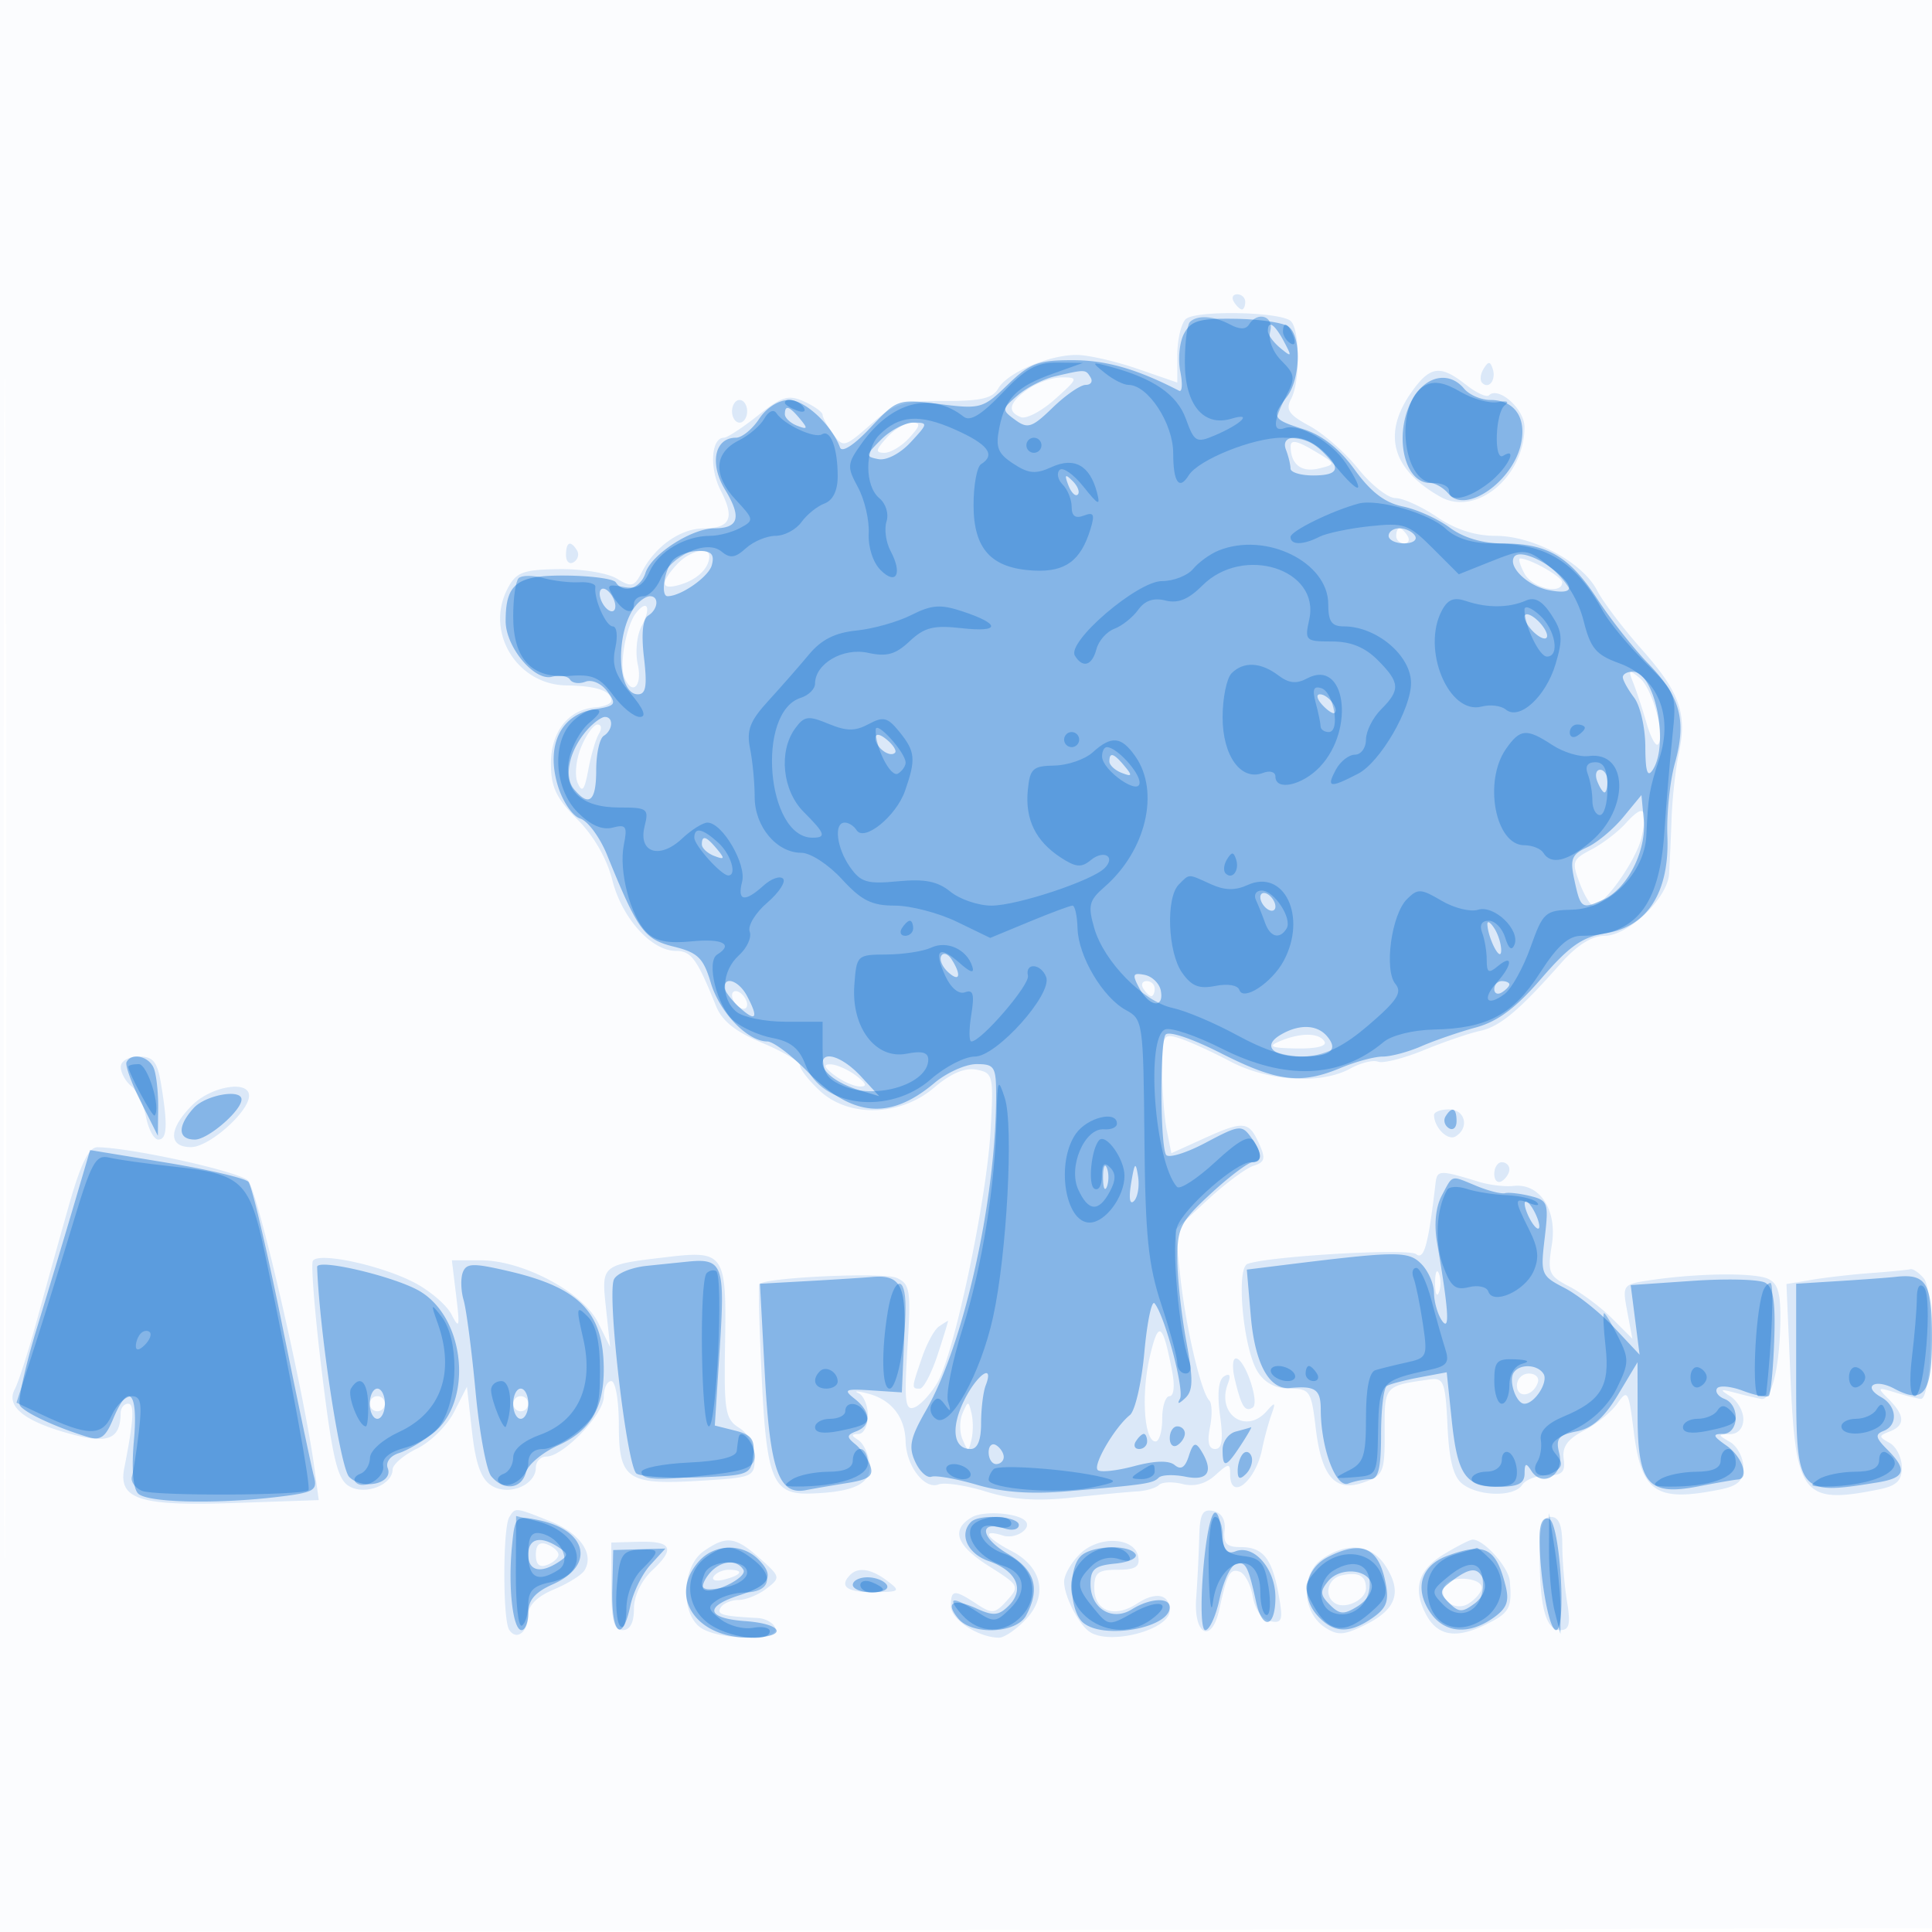
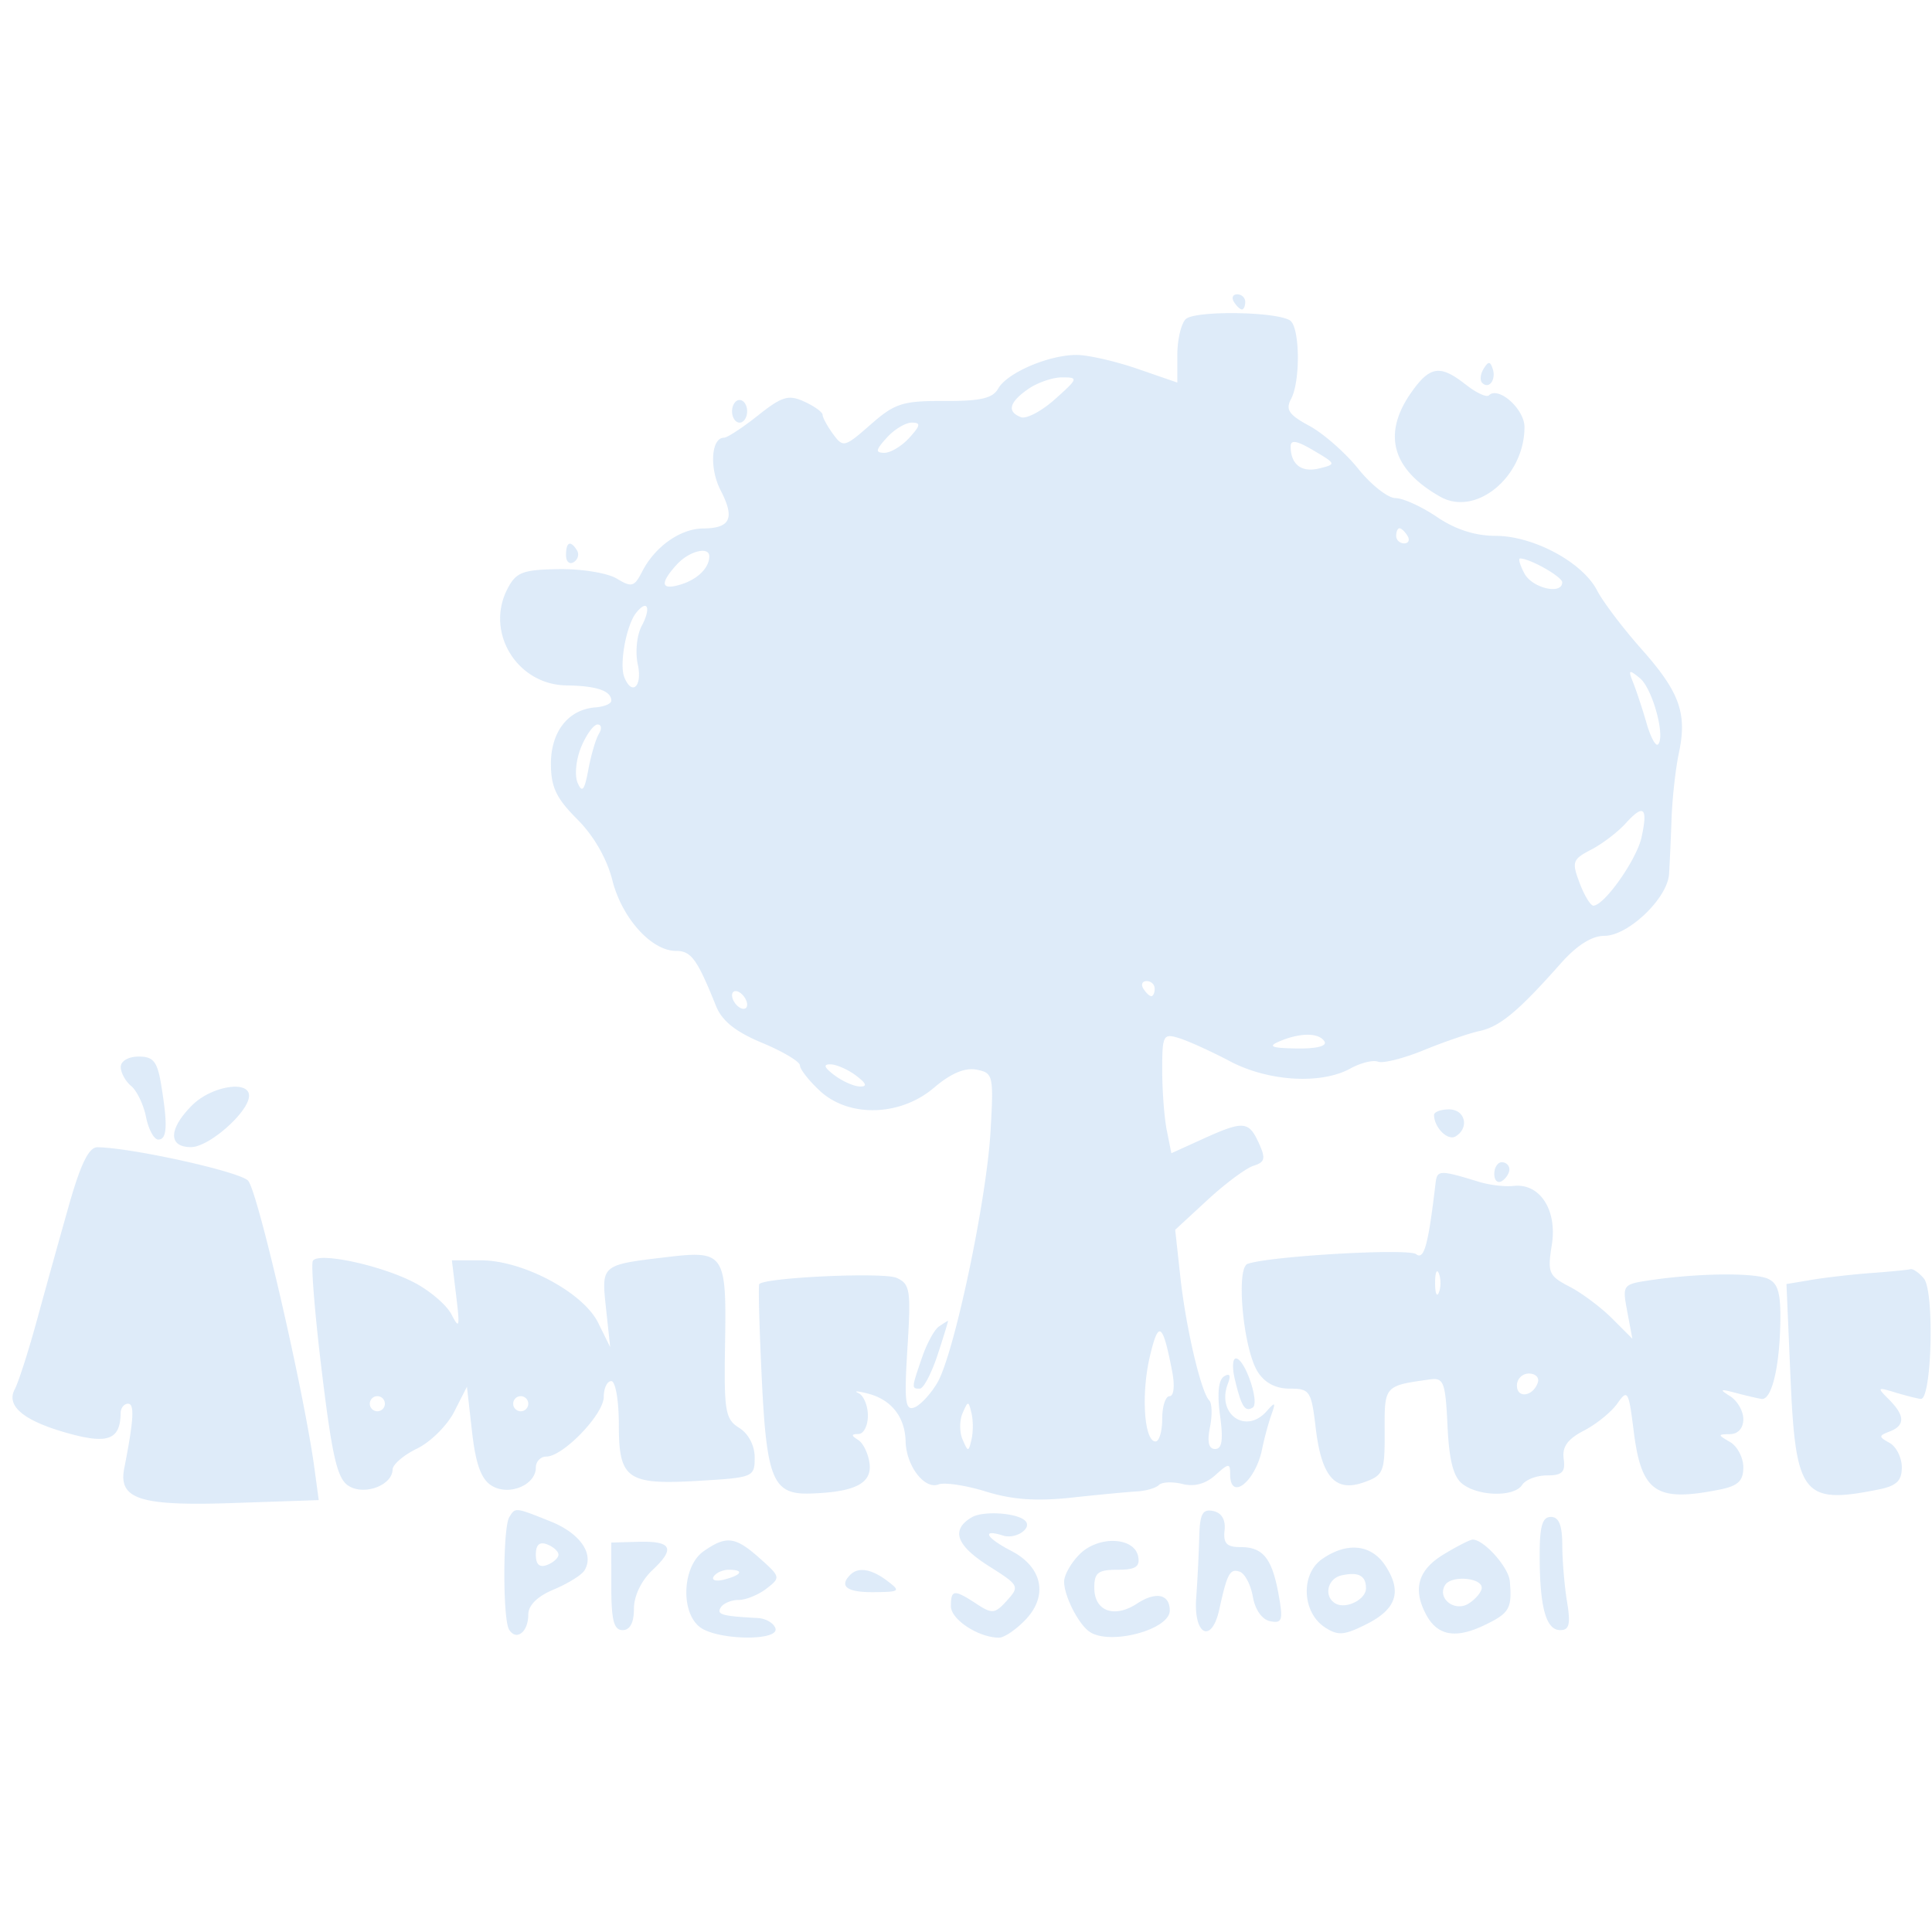
<svg xmlns="http://www.w3.org/2000/svg" width="256" height="256">
-   <path fill="#1976D2" fill-opacity=".016" fill-rule="evenodd" d="M0 128.004v128.004l128.25-.254 128.25-.254.254-127.75L257.008 0H0zm.485.496c0 70.4.119 99.053.265 63.672s.146-92.98 0-128S.485 58.1.485 128.5" />
  <path fill="#1976D2" fill-opacity=".143" fill-rule="evenodd" d="M163.5 40c.34.55.816 1 1.059 1s.441-.45.441-1-.477-1-1.059-1-.781.45-.441 1m-6.392 2.292c-.609.609-1.108 2.749-1.108 4.754v3.647l-5.25-1.814c-2.887-.998-6.502-1.828-8.032-1.846-3.661-.043-9.273 2.349-10.451 4.455-.723 1.291-2.356 1.669-7.127 1.646-5.538-.027-6.567.302-9.779 3.122-3.451 3.03-3.643 3.079-4.975 1.257-.762-1.042-1.386-2.187-1.386-2.544 0-.356-1.093-1.146-2.43-1.755-2.092-.953-2.944-.698-6.137 1.839C98.393 56.674 96.367 58 95.93 58c-1.7 0-1.956 4.049-.441 6.979 1.909 3.692 1.307 5.013-2.298 5.043-3.046.025-6.403 2.397-8.109 5.728-1.033 2.017-1.382 2.111-3.367.911-1.218-.736-4.676-1.298-7.685-1.25-4.774.078-5.636.407-6.776 2.589-3.007 5.757 1.237 12.73 7.804 12.82 4 .055 5.942.718 5.942 2.026 0 .401-.95.8-2.112.887-3.574.27-5.888 3.2-5.888 7.455 0 3.098.703 4.582 3.492 7.371 2.178 2.177 3.925 5.21 4.642 8.057 1.265 5.025 5.184 9.384 8.437 9.384 2.022 0 2.801 1.072 5.309 7.307.796 1.98 2.603 3.42 6.125 4.884 2.747 1.141 4.995 2.487 4.995 2.99s1.191 2.018 2.646 3.367c3.859 3.576 10.678 3.377 15.142-.443 2.184-1.869 4.061-2.665 5.594-2.372 2.217.423 2.29.739 1.874 8.104-.521 9.214-4.826 29.592-7.053 33.382-.878 1.495-2.248 2.968-3.042 3.273-1.215.466-1.362-.791-.92-7.868.48-7.694.355-8.499-1.446-9.302-1.739-.776-17.549-.05-18.192.835-.136.189.013 5.791.333 12.449.646 13.479 1.477 15.452 6.436 15.294 5.876-.187 8.153-1.326 7.853-3.928-.151-1.312-.826-2.735-1.5-3.163-.959-.61-.954-.782.025-.794.688-.008 1.25-1.103 1.25-2.432s-.562-2.675-1.25-2.99-.127-.288 1.246.062c3.109.792 4.921 3.09 5.004 6.345.082 3.242 2.502 6.405 4.355 5.694.798-.306 3.632.12 6.298.946 3.483 1.08 6.677 1.305 11.347.801 3.575-.386 7.475-.756 8.667-.822s2.496-.448 2.898-.851 1.808-.461 3.124-.131c1.563.392 3.07-.014 4.351-1.173 1.776-1.608 1.96-1.619 1.96-.119 0 3.645 3.36.993 4.237-3.345.278-1.375.825-3.4 1.216-4.5.615-1.731.531-1.798-.621-.5-2.78 3.131-6.671.351-5.13-3.665.422-1.101.251-1.424-.507-.956-.741.458-.929 2.281-.534 5.165.444 3.242.267 4.456-.65 4.456-.856 0-1.076-.925-.685-2.882.317-1.585.277-3.182-.09-3.548-1.095-1.096-3.098-9.638-3.831-16.344l-.686-6.274 4.283-3.954c2.355-2.174 5.098-4.212 6.095-4.529 1.531-.486 1.639-.955.697-3.022-1.331-2.921-2.043-2.971-7.438-.521l-4.144 1.882-.606-3.029c-.333-1.666-.606-5.253-.606-7.971 0-4.666.126-4.904 2.25-4.246 1.238.383 4.271 1.763 6.742 3.067 5.078 2.68 12.075 3.094 15.958.944 1.347-.747 2.991-1.149 3.652-.895.662.254 3.385-.433 6.051-1.525 2.666-1.093 6.007-2.239 7.425-2.546 2.675-.58 5.125-2.621 10.696-8.91 2.163-2.442 4.141-3.697 5.827-3.697 3.145 0 8.34-4.962 8.555-8.173.087-1.28.236-4.577.333-7.327s.532-6.663.966-8.696c1.127-5.278.117-8.093-4.95-13.798-2.455-2.765-5.105-6.265-5.887-7.777-1.93-3.733-8.439-7.229-13.46-7.229-2.691 0-5.316-.846-7.753-2.5-2.026-1.375-4.5-2.5-5.497-2.5-.998 0-3.217-1.747-4.933-3.881-1.715-2.135-4.631-4.696-6.48-5.692-2.705-1.456-3.179-2.149-2.428-3.552 1.281-2.393 1.177-9.606-.149-10.426-1.926-1.19-12.655-1.312-13.81-.157m39.475 6.574c-.431.697-.513 1.537-.183 1.867.895.895 1.871-.421 1.387-1.871-.338-1.016-.574-1.016-1.204.004m-9.515 3.038c-3.956 5.556-2.667 10.291 3.791 13.922 4.73 2.66 11.141-2.658 11.141-9.241 0-2.388-3.456-5.462-4.72-4.199-.301.302-1.673-.337-3.049-1.419-3.38-2.659-4.728-2.483-7.163.937m-50.845-.347q-3.768 2.637-.938 3.722c.707.272 2.74-.805 4.516-2.393 3.063-2.737 3.112-2.886.937-2.886-1.261 0-3.293.701-4.515 1.557M97 54.5c0 .825.45 1.5 1 1.5s1-.675 1-1.5-.45-1.5-1-1.5-1 .675-1 1.5m20.5 3.5c-1.484 1.64-1.54 2-.31 2 .825 0 2.315-.9 3.31-2 1.484-1.64 1.54-2 .31-2-.825 0-2.315.9-3.31 2m53.515 1.193c.028 2.374 1.453 3.455 3.793 2.877 2.264-.559 2.25-.605-.75-2.377-2.257-1.333-3.054-1.464-3.043-.5M185 71c0 .55.477 1 1.059 1s.781-.45.441-1-.816-1-1.059-1-.441.45-.441 1M75 73.559c0 .857.457 1.276 1.016.931.559-.346.758-1.047.441-1.559C75.6 71.544 75 71.802 75 73.559m14.655 1.27c-2.281 2.52-2.071 3.436.595 2.604 2.195-.685 3.704-2.173 3.735-3.683.029-1.421-2.678-.746-4.33 1.079M202 76c1.037 1.938 5 2.857 5 1.161 0-.738-4.279-3.161-5.582-3.161-.269 0-.007.9.582 2M84.277 81.226c-1.28 1.617-2.228 6.738-1.567 8.461.995 2.592 2.443 1.285 1.803-1.628-.356-1.621-.131-3.905.501-5.086 1.306-2.439.786-3.672-.737-1.747M216.421 90.5c.438 1.1 1.23 3.505 1.76 5.344.531 1.839 1.211 3.097 1.512 2.796 1.02-1.019-.736-7.431-2.407-8.79-1.468-1.193-1.568-1.118-.865.65M77.007 98.982c-.686 1.657-.894 3.768-.467 4.75.601 1.386.908 1.005 1.421-1.766.36-1.944.992-4.081 1.405-4.75S79.696 96 79.18 96c-.515 0-1.493 1.342-2.173 2.982m138.406 10.114c-1.05 1.16-3.11 2.73-4.58 3.49-2.465 1.275-2.584 1.615-1.533 4.398.626 1.659 1.45 3.016 1.83 3.016 1.441 0 5.729-6.08 6.38-9.048.873-3.97.286-4.489-2.097-1.856M151.5 131c.34.55.816 1 1.059 1s.441-.45.441-1-.477-1-1.059-1-.781.45-.441 1m-54.5.882c0 .55.45 1.278 1 1.618s1 .168 1-.382-.45-1.278-1-1.618-1-.168-1 .382M169.5 138c-1.543.663-1.016.875 2.309.93 2.634.043 4.069-.319 3.691-.93-.735-1.189-3.233-1.189-6 0M16 141.378c0 .757.621 1.892 1.379 2.522.759.63 1.648 2.485 1.975 4.122S20.411 151 20.975 151c1.17 0 1.27-1.887.383-7.25-.513-3.104-1.028-3.75-2.989-3.75-1.346 0-2.369.595-2.369 1.378m94.559 1.09c1.067.808 2.59 1.483 3.382 1.5 1.016.023.868-.401-.5-1.436-1.067-.808-2.59-1.483-3.382-1.5-1.016-.023-.868.401.5 1.436m-85.104 3.987c-3.131 3.13-3.192 5.545-.142 5.545 2.388 0 7.687-4.691 7.687-6.805 0-2.111-5.011-1.275-7.545 1.26m164.56 1.295c.035 1.692 1.836 3.46 2.873 2.819 1.85-1.143 1.247-3.569-.888-3.569-1.1 0-1.993.338-1.985.75m-180.894 12a2019 2019 0 0 0-4.236 15.21c-1.122 4.103-2.44 8.209-2.93 9.124-1.213 2.266 1.294 4.274 7.389 5.92 5.014 1.354 6.598.697 6.641-2.754.008-.687.454-1.25.99-1.25.877 0 .748 2.154-.511 8.554-.806 4.101 2.093 5.028 14.403 4.606l11.367-.389-.558-4.136c-1.369-10.149-7.55-36.938-8.814-38.202-1.213-1.213-15.447-4.362-19.953-4.415-1.134-.013-2.223 2.21-3.788 7.732M198 155.559c0 .857.45 1.281 1 .941s1-1.041 1-1.559-.45-.941-1-.941-1 .702-1 1.559m-7.778 1.192c-.972 8.253-1.519 10.252-2.58 9.433-1.04-.803-19.409.254-22.326 1.284-1.573.556-.583 11.229 1.324 14.282.922 1.474 2.384 2.25 4.244 2.25 2.673 0 2.873.3 3.452 5.19.774 6.532 2.587 8.58 6.398 7.222 2.591-.923 2.764-1.349 2.739-6.736-.028-6.09-.063-6.051 6.027-6.898 1.796-.25 2.031.378 2.302 6.15.217 4.613.782 6.792 2 7.718 2.182 1.659 6.864 1.72 7.898.104.44-.687 1.925-1.25 3.3-1.25 2 0 2.439-.439 2.196-2.197-.22-1.591.521-2.622 2.69-3.744 1.646-.851 3.64-2.472 4.432-3.603 1.344-1.918 1.487-1.675 2.153 3.659 1.018 8.15 2.935 9.454 11.404 7.76 2.425-.485 3.125-1.146 3.125-2.95 0-1.279-.787-2.784-1.75-3.345-1.667-.971-1.667-1.021 0-1.05 1.058-.018 1.75-.801 1.75-1.98 0-1.073-.787-2.444-1.75-3.048-1.461-.916-1.337-.988.75-.435 1.375.365 2.91.724 3.411.798 1.314.194 2.374-4.07 2.489-10.008.078-3.999-.289-5.315-1.65-5.918-1.863-.825-9.296-.736-15.528.187-3.729.552-3.769.606-3.102 4.16l.675 3.6-2.688-2.689c-1.479-1.478-4.024-3.378-5.655-4.222-2.744-1.419-2.918-1.833-2.327-5.53.738-4.617-1.589-8.198-5.071-7.804-1.13.127-3.179-.113-4.554-.534-5.233-1.603-5.573-1.594-5.778.144M41.46 167.065c-.277.448.259 7.082 1.192 14.743 1.376 11.303 2.044 14.145 3.545 15.083 2.087 1.303 5.786-.078 5.826-2.176.012-.668 1.475-1.918 3.25-2.778s3.986-3.055 4.913-4.877l1.686-3.314.674 5.955c.485 4.289 1.209 6.289 2.587 7.15 2.263 1.413 5.867-.053 5.867-2.386 0-.806.627-1.465 1.394-1.465 2.219 0 7.606-5.596 7.606-7.901 0-1.155.45-2.099 1-2.099.551 0 1 2.586 1 5.759 0 7.277 1.081 8.026 10.75 7.448 7.065-.422 7.25-.5 7.25-3.079 0-1.585-.822-3.16-2.048-3.926-1.865-1.165-2.033-2.181-1.875-11.354.201-11.693-.122-12.176-7.577-11.294-8.881 1.05-8.824 1.002-8.201 6.804l.553 5.142-1.608-3.251C77.267 171.252 69.277 167 63.742 167h-3.865l.575 4.75c.498 4.118.415 4.441-.625 2.425-.66-1.278-2.929-3.207-5.044-4.286-4.478-2.284-12.594-4.005-13.323-2.824M190.158 170c0 1.375.227 1.938.504 1.25.278-.687.278-1.812 0-2.5-.277-.687-.504-.125-.504 1.25M248 168.678c-2.475.181-6.027.585-7.892.898l-3.393.568.535 12.392c.674 15.603 1.64 16.836 11.625 14.839 2.425-.485 3.125-1.146 3.125-2.95 0-1.279-.724-2.731-1.609-3.226-1.48-.828-1.48-.951 0-1.519 2.068-.793 2.039-2.107-.094-4.241-1.605-1.604-1.561-1.659.75-.956 1.349.411 2.903.808 3.453.882 1.47.198 1.853-14.235.423-15.957-.642-.775-1.45-1.329-1.795-1.233-.346.096-2.653.322-5.128.503m-123.586 7.087c-.598.404-1.61 2.265-2.25 4.134-1.395 4.075-1.397 4.101-.283 4.101.485 0 1.549-2.025 2.363-4.5s1.431-4.493 1.369-4.485-.602.346-1.199.75m27.942 3.999c-1.168 4.982-.747 11.236.757 11.236.488 0 .887-1.35.887-3s.439-3 .975-3c.562 0 .71-1.378.349-3.25-1.257-6.529-1.815-6.902-2.968-1.986m11.263 2.986c.866 3.624 1.347 4.389 2.362 3.762.98-.606-1.032-6.512-2.219-6.512-.44 0-.504 1.238-.143 2.75m37.381.833c0 1.766 2.153 1.459 2.771-.395.218-.654-.317-1.188-1.188-1.188-.87 0-1.583.713-1.583 1.583M49 186c0 .55.45 1 1 1s1-.45 1-1-.45-1-1-1-1 .45-1 1m19 0c0 .55.45 1 1 1s1-.45 1-1-.45-1-1-1-1 .45-1 1m59.548 1.25c-.419.963-.419 2.537 0 3.5.725 1.667.781 1.667 1.18 0 .23-.963.23-2.537 0-3.5-.399-1.667-.455-1.667-1.18 0m-60.064 13.776c-.858 1.387-.879 13.525-.027 14.905.96 1.553 2.543.322 2.543-1.977 0-1.244 1.197-2.427 3.378-3.339 1.858-.776 3.687-1.911 4.064-2.522 1.34-2.167-.571-4.928-4.5-6.5-4.71-1.884-4.648-1.878-5.458-.567m61.266.03c-2.795 1.667-2.053 3.728 2.341 6.502 3.954 2.496 4.033 2.648 2.338 4.521-1.601 1.768-1.956 1.806-4.056.429-2.962-1.94-3.373-1.899-3.373.331 0 1.76 3.678 4.161 6.373 4.161.703 0 2.312-1.1 3.575-2.445 2.966-3.156 2.147-6.937-1.962-9.062-3.352-1.734-3.995-2.948-1.07-2.02 1.663.528 3.915-.976 2.932-1.958-1.065-1.065-5.591-1.358-7.098-.459m30.157 2.621a203 203 0 0 1-.405 8.073c-.363 4.936 2.051 6.118 3.062 1.5 1.042-4.756 1.403-5.427 2.687-5.001.687.229 1.477 1.723 1.757 3.321.305 1.746 1.227 3.044 2.311 3.253 1.576.304 1.716-.136 1.112-3.488-.873-4.842-2.061-6.335-5.042-6.335-1.845 0-2.313-.486-2.127-2.209.153-1.423-.384-2.339-1.512-2.573-1.413-.295-1.768.371-1.843 3.459m45.107 2.573c.017 6.785.849 9.75 2.733 9.75 1.194 0 1.383-.795.895-3.75-.341-2.062-.625-5.437-.631-7.5-.008-2.662-.446-3.75-1.511-3.75-1.145 0-1.497 1.244-1.486 5.25M71 206c0 1.311.485 1.751 1.5 1.362.825-.317 1.5-.93 1.5-1.362s-.675-1.045-1.5-1.362c-1.015-.389-1.5.051-1.5 1.362m10 4.198c0 4.491.339 5.802 1.5 5.802.979 0 1.5-.981 1.5-2.826 0-1.711.973-3.74 2.469-5.145 3.064-2.878 2.546-3.86-1.967-3.732l-3.502.099zm12.223-4.641c-2.806 1.964-3.092 8.063-.473 10.051 2.307 1.751 10.578 1.869 9.995.142-.232-.687-1.282-1.296-2.333-1.352-4.765-.254-5.491-.461-4.912-1.398.34-.55 1.405-1 2.368-1s2.623-.674 3.691-1.498c1.893-1.461 1.872-1.559-.865-4-3.27-2.916-4.445-3.065-7.471-.945m49.838.382c-1.134 1.134-2.061 2.766-2.061 3.627 0 1.925 1.912 5.675 3.4 6.669 2.716 1.813 10.6-.296 10.6-2.836 0-2.17-1.829-2.557-4.331-.918-3.026 1.983-5.669 1.01-5.669-2.088 0-2.005.498-2.393 3.073-2.393 2.387 0 3-.391 2.742-1.75-.495-2.608-5.266-2.799-7.754-.311m48.189.05c-3.359 2.048-4.085 4.583-2.278 7.959 1.484 2.772 3.865 3.223 7.619 1.442 3.432-1.629 3.785-2.229 3.464-5.89-.162-1.846-3.434-5.505-4.916-5.496-.351.002-2.102.895-3.889 1.985m-16.084.607c-2.845 1.993-2.639 7.035.369 9.02 1.736 1.145 2.544 1.089 5.497-.387 4.023-2.009 4.781-4.34 2.528-7.778-1.859-2.837-5.094-3.166-8.394-.855m-80.608 2.311c-.309.498.34.671 1.441.383 2.335-.611 2.63-1.29.56-1.29-.793 0-1.693.408-2.001.907m18.109-.24c-1.525 1.525-.445 2.331 3.083 2.301 3.514-.03 3.628-.124 1.809-1.5-2.091-1.581-3.828-1.866-4.892-.801m65.083.082c-1.849.42-2.378 2.745-.84 3.695 1.372.848 4.09-.476 4.09-1.992 0-1.68-1.013-2.211-3.25-1.703m13.731 1.281c-1.09 1.764 1.273 3.615 3.124 2.448.852-.538 1.627-1.428 1.722-1.978.247-1.429-3.998-1.841-4.846-.47" />
-   <path fill="#1976D2" fill-opacity=".442" fill-rule="evenodd" d="M156.894 44.199c-.603 1.125-.829 3.377-.503 5.004s.258 2.785-.15 2.575c-5.546-2.868-9.62-4.043-14.046-4.052-4.644-.01-5.725.395-8.676 3.256-3.242 3.142-3.587 3.24-8.989 2.565-5.569-.696-5.65-.669-9.197 3.126-2.124 2.271-3.759 3.339-4.022 2.627-1.109-2.998-4.657-6.3-6.769-6.3-1.363 0-2.984 1.026-3.95 2.5-.901 1.375-2.287 2.5-3.08 2.5-2.826 0-3.539 3.427-1.434 6.889 2.216 3.643 1.819 5.109-1.387 5.115-3.057.005-8.382 3.447-9.169 5.927-.659 2.077-2.954 2.797-3.922 1.231-.285-.461-3.246-.864-6.58-.896-6.554-.062-8.02 1.041-8.02 6.033 0 3.419 3.8 7.987 6.135 7.376 1.025-.268 2.103-.099 2.396.375.293.475 1.215.601 2.049.281.86-.33 2.115.23 2.899 1.294 1.266 1.716 1.115 1.917-1.787 2.375-4.414.696-6.367 4.805-4.788 10.073.635 2.12 1.954 4.064 2.976 4.389 1.01.321 2.61 2.485 3.555 4.81 4.083 10.044 4.916 11.191 8.829 12.158 3.213.794 3.934 1.498 4.928 4.818 1.173 3.914 4.877 7.752 7.482 7.752.773 0 3.153 1.783 5.288 3.962 5.948 6.068 10.932 6.523 16.855 1.538 1.635-1.375 4.144-2.5 5.577-2.5 2.4 0 2.605.335 2.598 4.25-.027 13.821-4.288 32.912-9.297 41.645-2.079 3.626-2.33 4.812-1.435 6.776.596 1.309 1.57 2.21 2.162 2.002.593-.208 3.31.276 6.038 1.075 3.4.997 7.172 1.264 12 .851 10.34-.886 11.305-1.03 12.075-1.8.386-.386 1.998-.442 3.583-.125 3.017.603 3.762-.737 1.976-3.556-.685-1.082-1.026-.907-1.569.803-.487 1.533-1.044 1.893-1.871 1.207-.771-.64-2.629-.59-5.384.146-2.314.617-4.482.847-4.818.511-.668-.668 2.269-5.682 4.267-7.285.685-.55 1.546-4.286 1.912-8.302.366-4.015.974-6.94 1.35-6.5 1.349 1.582 3.997 11.53 3.368 12.654-.411.735-.166.706.681-.079 1.074-.995 1.101-2.437.147-7.615-.647-3.514-1.177-8.417-1.177-10.896 0-4.057.447-4.919 4.478-8.635 2.462-2.27 4.937-4.127 5.5-4.127 1.379 0 1.287-1.256-.247-3.353-1.188-1.625-1.564-1.577-5.968.764-2.585 1.375-4.951 2.095-5.256 1.6-.764-1.236-.832-14.676-.081-15.892.354-.572 3.415.442 7.34 2.431 7.472 3.787 10.58 4.168 15.888 1.95 1.975-.825 4.48-1.5 5.567-1.5s3.395-.618 5.128-1.374 4.969-1.871 7.19-2.477c2.928-.8 5.319-2.585 8.689-6.488 3.741-4.333 5.427-5.51 8.628-6.022 5.478-.876 8.376-5.495 8.078-12.875-.117-2.895.334-7.237 1.001-9.648 1.572-5.676.734-8.787-3.563-13.221-1.922-1.982-4.929-5.795-6.683-8.472-3.73-5.694-6.583-7.388-12.479-7.408-2.774-.01-5.296-.758-7.135-2.118-1.564-1.156-4.352-2.411-6.196-2.788-2.364-.483-4.239-1.914-6.365-4.857-1.992-2.758-4.285-4.578-6.764-5.37-4.182-1.337-4.301-1.569-2.218-4.323 1.794-2.373 1.926-7.963.218-9.272-.687-.527-3.84-.998-7.006-1.046-4.827-.074-5.932.242-6.85 1.958M168 43.878c0 .482.749 1.495 1.664 2.25 1.508 1.244 1.552 1.162.465-.878-1.24-2.327-2.129-2.9-2.129-1.372m-28.232 5.99c-1.503.348-3.718 1.481-4.922 2.52-2.12 1.827-2.13 1.931-.321 3.254 1.658 1.212 2.222 1.026 4.97-1.637C141.2 52.352 143.163 51 143.857 51c.693 0 .983-.45.643-1-.665-1.076-.649-1.076-4.732-.132m47.69 2.555C184.554 56.855 185.814 64 189.5 64c.69 0 1.793.648 2.451 1.441 2.245 2.706 8.485-1.595 9.586-6.608.765-3.484-.86-5.833-4.037-5.833-1.24 0-2.815-.675-3.5-1.5-1.849-2.228-4.745-1.819-6.542.923M104 54.893c0 .491.739 1.176 1.641 1.523 1.373.527 1.435.38.378-.893-1.44-1.735-2.019-1.916-2.019-.63m12.761 3.346c-2.097 2.097-2.12 2.261-.369 2.598 1.074.207 2.895-.746 4.279-2.238C122.985 56.103 123 56 121.04 56c-1.122 0-3.047 1.007-4.279 2.239m53.632 1.343c.334.87.607 1.995.607 2.5s1.35.918 3 .918c3.44 0 3.783-.981 1.171-3.345-2.398-2.17-5.602-2.219-4.778-.073m-28.829 4.711c.376.986.935 1.541 1.243 1.233s.001-1.114-.683-1.793c-.988-.98-1.102-.865-.56.56M184 71c0 .55.927 1 2.059 1s1.781-.45 1.441-1-1.266-1-2.059-1-1.441.45-1.441 1m-94.8 3.2c-1.139 1.139-1.709 4.8-.747 4.8 1.793 0 5.465-2.579 5.869-4.122.371-1.418-.049-1.878-1.716-1.878-1.213 0-2.746.54-3.406 1.2m111.421-.395c-.821 1.327 1.856 3.869 4.629 4.396 3.161.6 3.511-.237 1-2.394-2.239-1.923-5.059-2.926-5.629-2.002M79.638 79.5c.317.825.964 1.5 1.438 1.5.473 0 .602-.675.286-1.5-.317-.825-.964-1.5-1.438-1.5-.473 0-.602.675-.286 1.5m4.6.75C81.501 83.648 81.701 92 84.52 92c1.07 0 1.254-1.109.81-4.865-.369-3.109-.171-5.115.547-5.559 1.331-.823 1.498-2.576.245-2.576-.482 0-1.33.563-1.884 1.25M202 81.755c0 .55.675 1.56 1.5 2.245.837.694 1.5.803 1.5.245 0-.55-.675-1.56-1.5-2.245-.837-.694-1.5-.803-1.5-.245m13.032 7.995c.017.412.692 1.624 1.5 2.691.807 1.068 1.475 3.993 1.483 6.5.011 3.312.281 4.149.985 3.059 2.221-3.437.264-13-2.661-13-.736 0-1.325.338-1.307.75m-39.821 3.649c.709.77 1.447 1.25 1.639 1.067.593-.564-.91-2.466-1.948-2.466-.54 0-.401.63.309 1.399M77.773 96.75c-2.325 2.648-3.103 6.147-1.733 7.798 2.02 2.434 2.96 1.644 2.96-2.489 0-2.168.45-4.219 1-4.559 1.217-.752 1.325-2.5.155-2.5-.465 0-1.537.787-2.382 1.75M116 97.819c0 1.208 1.897 2.617 2.591 1.924.251-.252-.229-1.027-1.067-1.723-.95-.789-1.524-.865-1.524-.201m31 3.074c0 .491.739 1.176 1.641 1.523 1.373.527 1.435.38.378-.893-1.44-1.735-2.019-1.916-2.019-.63m64.638 2.607c.317.825.753 1.5.969 1.5s.393-.675.393-1.5-.436-1.5-.969-1.5-.709.675-.393 1.5m3.461 4.765c-1.32 1.603-3.476 3.405-4.79 4.004-2.02.921-2.288 1.563-1.732 4.16.856 4.003.981 4.093 3.871 2.777 3.205-1.461 5.745-6.481 5.359-10.591l-.307-3.265zM93 111.893c0 .491.739 1.176 1.641 1.523 1.373.527 1.435.38.378-.893-1.44-1.735-2.019-1.916-2.019-.63m74 6.989c0 .55.45 1.278 1 1.618s1 .168 1-.382-.45-1.278-1-1.618-1-.168-1 .382m30.086 3.618c.104 1.894 1.77 5.084 1.828 3.5.031-.825-.381-2.175-.914-3s-.945-1.05-.914-.5m-72.356 4.143c-.286.471.108 1.437.875 2.146 1.546 1.429 1.842.464.505-1.646-.473-.746-1.094-.971-1.38-.5m26.222 4.268c1.354 2.529 3.326 2.771 2.86.35-.184-.956-1.155-1.896-2.156-2.089-1.56-.3-1.661-.051-.704 1.739M96 130.845c0 .465.9 1.66 2 2.655 2.201 1.992 2.558 1.412.965-1.566-1.044-1.95-2.965-2.655-2.965-1.089m102 .214c0 .582.45.781 1 .441s1-.816 1-1.059-.45-.441-1-.441-1 .477-1 1.059m-28.271 6.033c-2.511 1.462-1.186 2.908 2.663 2.908 3.903 0 4.992-.832 3.477-2.658-1.316-1.586-3.68-1.682-6.14-.25M16.764 140.75c-.195.412.66 2.775 1.9 5.25l2.254 4.5.041-3.668c.022-2.018-.232-4.38-.566-5.25-.624-1.625-2.998-2.169-3.629-.832m92.236.128c0 1.243 2.082 2.752 5 3.624l2.5.746-2.424-2.624c-2.37-2.565-5.076-3.496-5.076-1.746m-83.345 5.951c-2.174 2.402-2.102 4.171.171 4.171 1.723 0 6.174-3.831 6.174-5.314 0-1.455-4.772-.595-6.345 1.143m165.888 1.102c-.317.512-.118 1.213.441 1.559s1.016-.074 1.016-.931c0-1.757-.6-2.015-1.457-.628M9.861 159.445a2101 2101 0 0 1-4.945 16.439c-1.578 5.161-2.599 9.82-2.27 10.352.585.947 4.754 2.885 8.972 4.17 1.699.517 2.366.046 3.371-2.38 2.062-4.978 3.344-3.638 2.753 2.878-.331 3.656-.117 6.321.562 7 1.213 1.213 10.288 1.428 18.524.439 4.798-.576 5.271-.849 4.762-2.742-.312-1.155-2.208-10.201-4.214-20.101s-4.011-18.402-4.456-18.894-5.347-1.642-10.895-2.555l-10.086-1.661zM146.158 156c0 1.375.227 1.938.504 1.25.278-.687.278-1.812 0-2.5-.277-.687-.504-.125-.504 1.25m3.723.781c-.329 1.988-.183 2.921.372 2.366.504-.504.749-1.981.544-3.282-.315-2.001-.455-1.861-.916.916m41.168 1.628c-.814 1.521-1.047 3.823-.631 6.25 1.54 8.979 1.723 11.874.656 10.341-.574-.825-1.05-2.48-1.059-3.679s-.771-2.934-1.695-3.858c-1.718-1.718-3.213-1.703-18.465.19l-4.645.577.525 6.135c.54 6.325 2.437 9.811 5.199 9.552 3.354-.315 4.066.181 4.072 2.833.01 5.113 1.994 10.464 3.645 9.83.832-.319 2.151-.58 2.931-.58 1.065 0 1.418-1.479 1.418-5.941 0-3.268.341-6.152.758-6.409.416-.258 2.373-.772 4.348-1.142l3.592-.674.651 6.231c.779 7.455 1.819 8.935 6.273 8.935 2.545 0 3.382-.432 3.393-1.75.013-1.401.192-1.471.899-.354 1.463 2.31 4.402.499 3.704-2.283-.504-2.008-.153-2.456 2.312-2.949 2.049-.41 3.667-1.848 5.479-4.873l2.572-4.291.01 7.095c.012 9.041 1.389 10.652 8.009 9.366 2.475-.481 4.838-.893 5.25-.917 1.597-.093.641-3.007-1.473-4.487-1.826-1.28-1.915-1.557-.5-1.557 2.152 0 2.34-3.826.229-4.636-.822-.316-1.27-.937-.996-1.38.274-.444 1.83-.305 3.456.309 1.627.614 3.165.909 3.418.656s.572-3.547.709-7.319c.186-5.13-.115-7.063-1.192-7.666-.793-.443-5.128-.554-9.633-.245l-8.191.562.589 4.609.589 4.61-3.378-3.598c-1.857-1.979-4.818-4.342-6.58-5.251-3.099-1.6-3.184-1.813-2.617-6.6.549-4.632.43-4.985-1.861-5.56-1.347-.338-2.869-.514-3.383-.391-.515.122-2.203-.3-3.751-.939-3.539-1.46-3.128-1.57-4.636 1.248m10.982 1.091c0 .55.436 1.675.969 2.5s.969 1.05.969.5-.436-1.675-.969-2.5-.969-1.05-.969-.5m-160.009 8.387c.313 8.641 3.06 26.624 4.249 27.812 1.806 1.807 5.888.879 5.106-1.16-.299-.778.328-1.628 1.468-1.99 1.095-.347 3.135-1.532 4.535-2.634 5.288-4.158 4.327-15.088-1.649-18.762-3.171-1.95-13.752-4.471-13.709-3.266m19.305.704c-.304.791-.257 2.445.104 3.674s1.072 6.671 1.58 12.093 1.443 10.485 2.079 11.25c1.641 1.978 4.011 1.723 4.591-.495.271-1.039 2.202-2.659 4.291-3.6 4.217-1.902 6.028-4.904 6.028-9.995 0-7.605-3.162-10.888-12.599-13.082-4.713-1.096-5.603-1.073-6.074.155m24.367-.859c-2.103.218-4.055 1.045-4.362 1.846-.895 2.332 1.749 24.848 3.015 25.679.634.417 4.303.642 8.153.5 6.737-.247 7.011-.356 7.305-2.885.247-2.136-.201-2.755-2.394-3.305l-2.698-.677.667-10.329c.707-10.933.367-11.854-4.212-11.393-.917.093-3.381.346-5.474.564m21.405 2.012-6.401.359.652 12.121c.68 12.64 1.861 15.937 5.457 15.223.931-.185 3.36-.603 5.398-.929 2.942-.47 3.582-.944 3.11-2.305-.327-.942-1.22-2.222-1.984-2.845-1.177-.958-1.155-1.221.14-1.718 2.03-.78 1.936-2.61-.221-4.302-1.554-1.22-1.303-1.344 2.25-1.111l4 .263.299-6.91c.316-7.295-.418-8.726-4.299-8.382-1.1.098-4.88.339-8.401.536m136.651-.005-5.75.361v12.327c0 15.559.125 15.722 10.75 14.007 3.729-.602 4.045-1.639 1.327-4.357-1.558-1.558-1.653-2.026-.5-2.468 1.966-.755 1.784-3.307-.319-4.484-2.523-1.412-.841-2.507 1.734-1.129 3.955 2.116 5.008.675 5.008-6.858 0-7.17-.754-8.411-4.832-7.949-.917.104-4.256.352-7.418.55m-43.194 12.171c-.684 1.106.358 4.09 1.429 4.09 1.36 0 3.209-2.877 2.542-3.956-.794-1.286-3.209-1.367-3.971-.134m-72.779 3.603c-1.83 3.679-1.47 6.487.83 6.487.919 0 1.393-1.163 1.393-3.418 0-1.88.273-4.13.607-5 1.175-3.063-1.128-1.491-2.83 1.931M49 186c0 1.1.45 2 1 2s1-.9 1-2-.45-2-1-2-1 .9-1 2m19 0c0 1.1.45 2 1 2s1-.9 1-2-.45-2-1-2-1 .9-1 2m87 4.559c0 .857.45 1.281 1 .941s1-1.041 1-1.559-.45-.941-1-.941-1 .702-1 1.559m8.75-.87c-.963.252-1.75 1.325-1.75 2.384 0 2.536.439 2.432 2.408-.573.901-1.375 1.515-2.448 1.365-2.384s-1.06.322-2.023.573M150.5 191c-.34.55-.141 1 .441 1s1.059-.45 1.059-1-.198-1-.441-1-.719.45-1.059 1m-19.5 1.441c0 .857.45 1.559 1 1.559s1-.423 1-.941-.45-1.219-1-1.559-1 .084-1 .941m33.729.163c-.401.401-.729 1.419-.729 2.263 0 1.125.296 1.237 1.113.421.611-.612.94-1.631.729-2.263s-.712-.822-1.113-.421m-3.96 8.02c-1.242 1.909-2.165 15.376-1.055 15.376.551 0 1.403-1.876 1.894-4.169.491-2.294 1.454-4.356 2.141-4.584 1.284-.424 1.645.248 2.687 5.003.841 3.84 2.564 3.44 2.564-.595 0-3.773-2.832-7.04-5.286-6.099-1.208.464-1.65-.171-1.895-2.726-.177-1.853-.643-2.831-1.05-2.206m-92.941 4.381c-.515 5.4.137 10.995 1.281 10.995.49 0 .891-1.044.891-2.32 0-1.656.929-2.728 3.25-3.75 5.68-2.499 4.585-7.213-1.981-8.526-2.958-.592-3.05-.496-3.441 3.601m60.839-3.338c-1.637 1.636-.475 4.204 2.346 5.188 3.69 1.286 4.804 3.757 2.661 5.9-1.334 1.334-2.043 1.398-4.266.385-3.125-1.424-4.219-.822-2.428 1.336 1.859 2.239 7.71 1.972 8.985-.41 1.925-3.598 1.191-6.041-2.464-8.198-3.578-2.111-3.868-4.437-.417-3.341 1.071.34 1.916.137 1.916-.46 0-1.157-5.244-1.489-6.333-.4m75.333 2.11c0 5.232 1.247 12.223 2.18 12.223 1.433 0 .534-14.269-.93-14.753-.811-.268-1.25.621-1.25 2.53M70 206c0 2.16 1.607 2.556 4 .985 1.333-.876 1.333-1.094 0-1.97-2.393-1.571-4-1.175-4 .985m11.132 4.695c-.136 5.874 1.324 7.126 2.397 2.055.378-1.787 1.576-4.219 2.663-5.403l1.975-2.154-3.456.098-3.457.098zm11.523-3.866C88.509 211.41 92.118 217 99.223 217c5.178 0 4.788-1.812-.473-2.193-5.141-.371-5.496-1.904-.794-3.424 4.073-1.316 4.728-2.556 2.517-4.767-2.147-2.147-5.771-2.049-7.818.213m50.545-.629c-1.701 1.701-1.489 7.316.335 8.829 2.73 2.265 11.465.693 11.465-2.064 0-1.349-2.646-1.203-5.017.278-2.632 1.644-5.483-.099-5.483-3.352 0-1.97.576-2.446 3.269-2.706 1.798-.173 3.009-.735 2.691-1.25-.827-1.338-5.84-1.155-7.26.265m32.8.09c-3.075 1.55-3.748 5.226-1.425 7.792 2.122 2.346 4.249 2.43 7.302.291 1.877-1.314 2.205-2.215 1.708-4.7-.927-4.634-3.143-5.623-7.585-3.383m15.796-.143c-3.464 1.267-4.416 4.258-2.356 7.402 1.863 2.844 5.095 3.166 8.418.838 1.801-1.262 2.159-2.185 1.642-4.244-1.269-5.057-2.731-5.815-7.704-3.996m-97.816 2.377c-.696.838-1.038 1.751-.761 2.028.903.903 5.919-1.519 5.282-2.55-.909-1.471-3.074-1.221-4.521.522m82.018.978c-1.11 1.338-1.076 1.849.211 3.136 1.307 1.307 1.86 1.337 3.687.2 1.183-.736 2.022-2.013 1.867-2.838-.396-2.096-4.168-2.422-5.765-.498m16.443-.063c-1.725 1.279-1.774 1.605-.441 2.939 1.289 1.289 1.764 1.304 3.375.109 1.086-.805 1.626-2.043 1.282-2.939-.739-1.925-1.732-1.951-4.216-.109M113 210c0 .55 1.152 1 2.559 1 1.451 0 2.292-.433 1.941-1-.34-.55-1.491-1-2.559-1s-1.941.45-1.941 1" />
-   <path fill="#1976D2" fill-opacity=".383" fill-rule="evenodd" d="M157.667 42.667c-.367.366-.667 2.772-.667 5.345 0 5.605 2.469 8.588 6.178 7.466 2.939-.89 1.303.727-2.262 2.235-2.397 1.014-2.671.854-3.779-2.21-1.17-3.238-4.334-5.405-10.137-6.944-2.403-.637-2.424-.602-.559.889 1.068.854 2.452 1.552 3.076 1.552 2.594 0 5.938 5.1 5.938 9.056 0 3.847.79 4.975 2.054 2.93 1.274-2.062 8.533-4.986 12.378-4.986 3.364 0 4.435.567 7.04 3.728 3.296 3.998 4.13 3.814 1.425-.314-1.861-2.84-6.22-5.365-8.102-4.693-1.636.583-1.583-.851.155-4.201 1.27-2.448 1.213-2.902-.592-4.707-1.167-1.167-1.79-2.792-1.499-3.905.527-2.015-1.69-2.727-2.816-.905-.414.67-1.241.67-2.493 0-2.161-1.157-4.378-1.297-5.338-.336M170 43.941c0 .518.445 1.216.989 1.552.566.35.734-.051.393-.941-.665-1.732-1.382-2.049-1.382-.611m-37.198 8.146c-2.709 2.848-4.253 3.799-5.095 3.138-4.325-3.401-9.581-2.019-13.556 3.563-1.913 2.686-1.942 3.053-.461 5.79.87 1.607 1.509 4.341 1.421 6.076-.094 1.839.561 3.875 1.57 4.884 2.087 2.087 2.934.48 1.328-2.52-.616-1.152-.86-2.913-.542-3.915.328-1.031-.082-2.368-.944-3.084-1.954-1.622-1.964-6.435-.017-8.382 2.62-2.62 5.289-2.821 9.967-.752 4.437 1.963 5.522 3.382 3.527 4.615-.55.34-1 2.772-1 5.404 0 5.855 2.346 8.41 7.986 8.7 4.175.215 6.222-1.286 7.511-5.505.598-1.957.435-2.287-.882-1.782-1.112.427-1.615.069-1.615-1.148 0-.973-.532-2.302-1.183-2.952-.651-.651-.836-1.529-.411-1.95s1.842.57 3.148 2.205c1.996 2.498 2.283 2.622 1.802.782-.938-3.587-2.995-4.739-6.008-3.366-2.124.967-3.044.886-5.077-.446-2.069-1.356-2.379-2.152-1.855-4.771.791-3.954 2.281-5.446 7.187-7.194l3.897-1.389-3.405-.044c-2.713-.035-4.195.786-7.293 4.043m55.986-.988C184.755 53.356 185.737 64 189.979 64c1.111 0 2.021.45 2.021 1 0 1.647 2.558 1.136 5.365-1.073 2.36-1.856 3.865-4.805 1.802-3.53-1.26.779-1.031-5.775.234-6.701.649-.474.279-.645-.901-.416-1.1.213-3.351-.406-5.002-1.375-2.125-1.247-3.502-1.482-4.71-.806M104 53.393c0 .216.698.661 1.552.989.89.341 1.291.173.941-.393-.587-.951-2.493-1.406-2.493-.596m-2.714 2.06c-.521.932-2.036 2.235-3.367 2.895-3.305 1.642-3.472 4.618-.441 7.864 2.447 2.621 2.467 2.747.593 3.75-1.067.571-2.848 1.038-3.958 1.038-3.317 0-6.818 2.058-8.032 4.721-.866 1.901-1.71 2.392-3.521 2.046-2.101-.402-2.247-.238-1.231 1.389C82.578 81.155 84 81.605 84 80c0-.55.568-1 1.263-1 .694 0 1.707-1.011 2.25-2.246 1.381-3.141 6.111-5.311 8.058-3.695 1.17.971 1.832.886 3.276-.421.996-.901 2.762-1.638 3.925-1.638s2.703-.817 3.421-1.816c.719-.999 2.094-2.109 3.057-2.468 1.124-.42 1.75-1.709 1.75-3.603 0-3.728-.95-6.262-2.084-5.561-.971.6-5.061-1.307-6.049-2.822-.356-.545-1.048-.228-1.581.723M136 59c0 .55.45 1 1 1s1-.45 1-1-.45-1-1-1-1 .45-1 1m44 7.732c-3.519.947-9 3.638-9 4.42 0 1.092 1.675 1.083 3.816-.02.926-.477 3.912-1.107 6.634-1.4 4.625-.497 5.177-.305 8.399 2.917l3.449 3.449 3.871-1.549c5.014-2.006 5.152-1.991 8.632.937 1.81 1.523 3.374 4.152 4.037 6.785.918 3.646 1.634 4.498 4.714 5.612 5.069 1.833 7.19 6.829 5.336 12.569-1.368 4.235-1.499 5.009-1.74 10.282-.226 4.94-4.946 9.677-9.764 9.801-3.666.093-3.915.317-5.599 5.031-.969 2.714-2.522 5.492-3.451 6.174-2.34 1.718-3.01.665-.995-1.563 2.07-2.287 2.186-3.858.161-2.177-1.25 1.037-1.5.905-1.5-.796 0-1.122-.273-2.752-.607-3.622-.386-1.007-.065-1.582.883-1.582.82 0 1.799 1.013 2.175 2.25.442 1.455.873 1.788 1.219.942.805-1.967-2.683-5.323-4.826-4.643-1.001.318-3.175-.222-4.831-1.201-2.743-1.619-3.152-1.637-4.589-.201-2.056 2.057-3.049 9.394-1.521 11.237.936 1.127.226 2.207-3.619 5.503-5.958 5.107-9.833 5.379-17.472 1.225-2.922-1.588-6.706-3.184-8.411-3.546-3.908-.83-9.135-6.152-10.41-10.599-.857-2.985-.69-3.653 1.357-5.435 5.516-4.803 7.369-12.636 4.095-17.309-1.865-2.664-3.164-2.786-5.653-.533-1.027.93-3.313 1.717-5.079 1.75-2.867.054-3.244.403-3.521 3.264-.373 3.861 1.031 6.74 4.35 8.914 2.009 1.316 2.754 1.383 3.989.358 1.725-1.432 3.373-.478 1.834 1.061-1.668 1.668-11.62 4.963-14.988 4.963-1.734 0-4.175-.827-5.423-1.838-1.719-1.391-3.413-1.728-6.974-1.386-4.074.392-4.924.139-6.341-1.884-1.792-2.558-2.186-5.892-.696-5.892.518 0 1.216.445 1.552.989 1.001 1.62 5.252-1.82 6.432-5.204 1.463-4.196 1.367-5.203-.742-7.807-1.575-1.945-2.12-2.082-4.091-1.027-1.794.96-2.915.951-5.317-.044-2.683-1.112-3.205-1.04-4.409.607-2.227 3.045-1.694 8.249 1.134 11.077 2.855 2.855 3.042 3.409 1.155 3.409-6.109 0-7.499-16.645-1.547-18.534 1.04-.33 1.892-1.176 1.892-1.878 0-2.649 3.711-4.81 7.015-4.085 2.488.547 3.647.224 5.525-1.54 1.96-1.842 3.167-2.143 6.9-1.723 5.164.582 5.19-.547.051-2.243-2.869-.947-4.052-.859-6.736.5-1.79.906-5.055 1.829-7.255 2.051-2.847.286-4.665 1.202-6.306 3.177-1.268 1.526-3.679 4.276-5.357 6.111-2.482 2.713-2.939 3.904-2.445 6.375.335 1.672.608 4.558.608 6.414 0 3.901 2.91 7.375 6.179 7.375 1.213 0 3.6 1.552 5.385 3.5 2.586 2.823 3.94 3.5 7.005 3.5 2.09 0 5.789.963 8.221 2.14l4.421 2.141 5.164-2.141c2.84-1.177 5.424-2.14 5.742-2.14s.617 1.361.665 3.025c.105 3.706 3.352 9.172 6.434 10.829 2.22 1.194 2.288 1.671 2.426 16.937.118 13.032.501 16.796 2.25 22.089 1.159 3.509 2.108 6.997 2.108 7.75s.498 1.37 1.107 1.37c.638 0 .826-.732.444-1.728-1.317-3.433-2.379-15.595-1.551-17.772.96-2.526 7.797-8.5 9.728-8.5 1.452 0 1.6-.934.439-2.764-.586-.922-1.985-.173-5.169 2.766-2.401 2.217-4.672 3.686-5.045 3.264-2.95-3.324-4.183-19.857-1.557-20.864.767-.295 4.13.844 7.471 2.531 8.462 4.271 15.7 3.979 21.476-.866 1.052-.882 3.91-1.589 6.655-1.646 7.086-.147 10.509-1.978 14.07-7.527 2.285-3.561 3.776-4.894 5.471-4.894 7.155 0 10.341-3.951 10.988-13.626.252-3.781.729-9.472 1.06-12.648.597-5.741.577-5.797-3.566-9.94-2.292-2.292-4.8-5.319-5.573-6.726-3.664-6.665-7.549-9.06-14.699-9.06-2.7 0-4.831-.668-6.185-1.939-2.174-2.042-9.02-4.013-11.564-3.329m-18.535 6.22c-1.119.453-2.636 1.55-3.372 2.436-.736.887-2.595 1.612-4.131 1.612-3.249 0-12.657 8.067-11.531 9.888 1.054 1.705 2.28 1.326 2.857-.883.287-1.097 1.352-2.305 2.367-2.684s2.434-1.508 3.155-2.509c.893-1.241 2.046-1.635 3.627-1.239 1.665.418 3.042-.143 4.895-1.995 5.405-5.406 15.616-2.169 14.154 4.487-.621 2.825-.51 2.935 2.98 2.935 2.515 0 4.376.751 6.079 2.455 2.976 2.975 3.044 3.956.455 6.545-1.1 1.1-2 2.9-2 4s-.659 2-1.465 2c-.805 0-1.946.9-2.535 2-1.278 2.388-.812 2.471 2.947.527 2.939-1.519 7.078-8.648 7.021-12.093-.06-3.636-4.608-7.434-8.902-7.434-1.621 0-2.066-.635-2.066-2.949 0-5.582-8.289-9.631-14.535-7.099M68.72 76.613c-.396.396-.72 2.67-.72 5.054 0 5.689 2.468 8.289 7.492 7.89 3.029-.24 4.005.196 5.765 2.577C82.423 93.71 84.006 95 84.777 95c.938 0 .529-1.036-1.238-3.136-2.039-2.424-2.496-3.786-2.009-6 .352-1.604.206-2.864-.334-2.864-.915 0-2.53-3.666-2.308-5.238.057-.407-.906-.681-2.142-.609-1.235.071-3.385-.183-4.776-.565s-2.854-.37-3.25.025m122.341 4.273c-2.741 5.122.887 13.884 5.273 12.737 1.134-.297 2.566-.121 3.182.39 1.81 1.503 5.302-1.675 6.599-6.004 1.001-3.339.92-4.307-.545-6.542-1.226-1.871-2.199-2.411-3.394-1.882-2.194.972-5.148.997-7.865.068-1.644-.563-2.453-.256-3.25 1.233M202 80.78c0 2.115 1.964 6.22 2.975 6.22 1.76 0 1.121-3.603-.975-5.5-1.1-.995-2-1.32-2-.72m-38.8 8.42c-.66.66-1.2 3.29-1.2 5.845 0 5.122 2.445 8.489 5.355 7.372.916-.351 1.645-.14 1.645.476 0 1.963 3.585 1.178 5.908-1.295 4.716-5.02 3.348-14.411-1.706-11.706-1.417.758-2.425.653-3.814-.399-2.33-1.764-4.609-1.872-6.188-.293m11.135 3.916c.351 1.311.644 2.722.651 3.134s.494.75 1.08.75c1.56 0 .683-5.264-.968-5.807-1.045-.343-1.239.146-.763 1.923m-98.68 2.713c-2.582 2.853-2.129 8.788.901 11.818q2.556 2.556 4.613 2.019c1.799-.47 1.985-.186 1.492 2.281-.695 3.475.862 9.433 3.032 11.603 1.16 1.16 2.847 1.495 5.962 1.184 4.068-.406 5.588.38 3.378 1.746-1.495.923-.046 6.817 2.148 8.738 1.079.945 3.419 1.991 5.2 2.326 2.382.447 3.528 1.377 4.338 3.522 2.14 5.671 11.175 6.722 16.628 1.934 1.879-1.65 4.5-3 5.823-3 2.889 0 10.317-8.29 9.45-10.547-.689-1.797-2.819-1.94-2.414-.162.273 1.2-6.189 8.709-7.494 8.709-.323 0-.329-1.584-.015-3.52.444-2.738.264-3.404-.813-3-.832.313-1.879-.548-2.624-2.157-1.597-3.451-.84-4.148 1.88-1.734 1.451 1.289 2.004 1.446 1.697.482-.728-2.281-3.355-3.488-5.451-2.504-1.037.487-3.686.896-5.886.909-3.955.024-4.003.069-4.298 4.078-.412 5.61 2.861 9.883 6.946 9.066 2.011-.402 2.852-.171 2.852.783 0 3.193-6.786 5.343-11.154 3.533-2.4-.994-2.846-1.756-2.846-4.865v-3.686h-4.916c-2.704 0-5.629-.592-6.5-1.315-2.159-1.792-1.992-5.39.349-7.509 1.062-.962 1.695-2.367 1.405-3.122-.289-.755.753-2.474 2.318-3.821s2.509-2.783 2.1-3.193-1.569.001-2.579.914c-2.503 2.266-3.521 2.085-2.844-.505.606-2.318-2.623-7.834-4.587-7.834-.614 0-2.136.957-3.381 2.127-2.974 2.794-5.827 1.851-4.952-1.636.587-2.34.385-2.491-3.323-2.491-5.134 0-7.482-2.254-6.679-6.414.327-1.697 1.544-3.873 2.703-4.836 1.485-1.233 1.678-1.75.652-1.75-.801 0-2.201.823-3.111 1.829m40.378.856c-.067 2.382 1.991 6.418 2.965 5.816.551-.34 1.002-.993 1.002-1.449 0-1.342-3.93-5.668-3.967-4.367m91.967.374c0 .582.45.781 1 .441s1-.816 1-1.059-.45-.441-1-.441-1 .477-1 1.059M141 98c0 .55.45 1 1 1s1-.45 1-1-.45-1-1-1-1 .45-1 1m58.557 1.223c-3.023 4.315-1.421 12.777 2.419 12.777 1.048 0 2.184.45 2.524 1 1.02 1.651 3.176 1.143 6.294-1.48 5.158-4.34 4.969-12.025-.279-11.338-1.186.156-3.346-.497-4.8-1.449-3.44-2.254-4.284-2.187-6.158.49m-53.526 1.027c.047 1.85 4.969 5.269 4.969 3.452 0-1.387-3.052-4.702-4.329-4.702-.369 0-.657.563-.64 1.25m64.362 2.332c.334.87.607 2.445.607 3.5s.45 1.918 1 1.918 1-1.575 1-3.5c0-2.548-.437-3.5-1.607-3.5-1.055 0-1.398.544-1 1.582M92 111c0 1.016 3.586 5 4.5 5 1.206 0 .339-2.836-1.329-4.345C93.089 109.771 92 109.546 92 111m70.583 2.866c-.431.697-.513 1.537-.183 1.867.895.895 1.871-.421 1.387-1.871-.338-1.016-.574-1.016-1.204.004M156.2 117.2c-1.737 1.737-1.473 8.965.427 11.677 1.264 1.805 2.251 2.197 4.429 1.762 1.627-.326 2.957-.1 3.169.536.514 1.542 4.327-.969 5.881-3.873 3.123-5.835.05-12.241-4.81-10.027-1.637.746-3.027.713-4.843-.114-3.1-1.413-2.798-1.416-4.253.039m10.216 2.05c.321.688.86 2.037 1.2 3 .68 1.928 1.941 2.277 2.859.791.807-1.307-1.636-5.041-3.299-5.041-.738 0-1.08.563-.76 1.25M119.5 123c-.34.55-.141 1 .441 1s1.059-.45 1.059-1-.198-1-.441-1-.719.45-1.059 1M17 141.346c0 .768 3.228 6.757 3.486 6.466.871-.982-.925-6.812-2.099-6.812-.763 0-1.387.156-1.387.346M132.055 148c-.196 9.215-1.893 19.761-4.515 28.063-1.372 4.342-2.237 8.691-1.923 9.665.434 1.344.337 1.444-.398.415-.746-1.045-1.142-1.077-1.722-.138-.418.676-.159 1.586.581 2.043 1.878 1.161 5.853-6.005 7.514-13.548 1.822-8.271 2.736-25.348 1.552-29-.888-2.74-.982-2.524-1.089 2.5m10.502 2.223c-2.675 3.818-1.442 11.777 1.823 11.777 2.075 0 4.62-3.419 4.62-6.206 0-2.254-2.502-5.719-3.383-4.687-1.023 1.198-1.476 5.862-.621 6.391.559.345 1.004-.382 1.004-1.639 0-1.634.302-1.957 1.093-1.166.79.79.78 1.676-.036 3.2-1.475 2.757-2.845 2.666-4.187-.28-1.369-3.004.854-8.183 3.423-7.974.939.076 1.707-.261 1.707-.75 0-1.789-3.931-.826-5.443 1.334M9.638 162.198c-1.545 5.116-3.854 12.533-5.131 16.482l-2.322 7.18 3.157 1.493c6.28 2.969 8.171 3.011 9.448.208.642-1.408 1.843-2.561 2.669-2.561 1.205 0 1.391.94.937 4.75-.311 2.613-.724 5.275-.918 5.917-.193.642.407 1.487 1.335 1.878 1.671.703 21.343.627 22.059-.086.364-.362-2.267-14.67-5.741-31.226-2.047-9.758-2.99-10.664-12.131-11.653-3.575-.386-7.412-.923-8.526-1.193-1.791-.434-2.354.591-4.836 8.811m182.113-4.535c-1.429 2.521-1.679 6.894-.569 9.965 1.036 2.862 1.647 3.381 3.455 2.927 1.214-.305 2.366-.046 2.574.579.603 1.809 4.787-.035 5.969-2.629.809-1.777.678-3.084-.561-5.567-2.024-4.057-2.017-4.305.101-3.492.945.363 1.357.298.914-.143-.443-.442-2.229-.861-3.97-.933-1.74-.071-4.126-.448-5.301-.837-1.176-.389-2.351-.331-2.612.13m-98.112 11.031c-1.019 1.019-.74 20.306.295 20.306 1.02 0 1.948-19.963.955-20.571-.335-.206-.898-.087-1.25.265m93.674.678c.289.755.835 3.434 1.213 5.954.666 4.442.6 4.602-2.169 5.212-1.571.346-3.419.802-4.107 1.014-.815.251-1.25 2.433-1.25 6.264 0 5.093-.3 6.03-2.25 7.012-2.14 1.079-2.103 1.123.75.903 2.958-.228 3.001-.314 3.104-6.176.112-6.36.353-6.647 6.751-8.029 2.403-.519 2.742-.965 2.142-2.821-.391-1.213-1.216-4.117-1.832-6.455s-1.516-4.25-1.999-4.25-.643.617-.353 1.372m-69.671 4.378c-.89 5.386-.783 10.25.227 10.25.968 0 2.103-5.756 2.12-10.75.015-4.447-1.586-4.106-2.347.5m115.911-2.5c-1.025 3.334-1.432 13.75-.538 13.75.542 0 .997-.113 1.013-.25.766-6.915 1.069-14.75.572-14.75-.365 0-.836.563-1.047 1.25m20.438.8c-.004 1.348-.292 4.813-.639 7.7-.392 3.261-.251 5.25.372 5.25 1.305 0 2.398-13.208 1.196-14.45-.568-.587-.923-.013-.929 1.5m-195.997 3.265c2.34 6.548.453 11.86-5.125 14.428-2.162.995-3.829 2.48-3.843 3.424-.014.916-.588 1.867-1.276 2.113-.687.245-.977.743-.643 1.107 1.06 1.153 3.939-.551 3.661-2.167-.175-1.01.865-1.852 2.977-2.413 1.784-.474 3.885-1.862 4.669-3.084 2.369-3.7 2.412-11.276.08-14.282-1.404-1.81-1.438-1.752-.5.874m19.296 2.111c1.422 6.212-.679 10.862-5.733 12.69-2.194.793-3.557 1.943-3.557 3.002 0 .943-.562 1.916-1.25 2.162-.687.245-.977.743-.643 1.107 1.111 1.209 3.893-.573 3.893-2.494 0-1.208.703-1.893 1.944-1.893 1.07 0 3.207-1.086 4.75-2.413 2.448-2.106 2.806-3.123 2.806-7.965 0-3.802-.515-6.065-1.634-7.184-1.511-1.512-1.554-1.289-.576 2.988m135.462 1.066c.584 5.182-.588 7.122-5.559 9.2-2.18.911-3.21 1.966-3.025 3.095.155.942-.052 2.244-.459 2.894-.975 1.552.51 2.42 2.274 1.329 1.105-.683 1.139-1.158.164-2.333-1.021-1.23-.593-1.784 2.564-3.326 2.37-1.158 4.446-3.194 5.544-5.438 1.616-3.305 1.63-3.836.176-6.75-.867-1.74-1.714-3.163-1.881-3.163s-.076 2.021.202 4.492m-194.085-1.825c-.367.366-.667 1.131-.667 1.7 0 .626.466.567 1.183-.15.651-.651.951-1.416.667-1.7s-.817-.217-1.183.15M198 183c0 1.65.45 3 1 3s1-1.092 1-2.427c0-1.47.69-2.607 1.75-2.884 1.077-.281.692-.502-1-.573-2.415-.102-2.75.25-2.75 2.884m-89.361-1.306c-1.126 1.126-.685 2.306.861 2.306.825 0 1.5-.423 1.5-.941 0-1.261-1.562-2.164-2.361-1.365M168.5 182c.34.55 1.293 1 2.118 1s1.222-.45.882-1-1.293-1-2.118-1-1.222.45-.882 1m4.5 0c0 .55.477 1 1.059 1s.781-.45.441-1-.816-1-1.059-1-.441.45-.441 1m51 .5c0 .917.484 1.505 1.075 1.308s1.075-.786 1.075-1.308-.484-1.111-1.075-1.308-1.075.391-1.075 1.308m21 0c0 .917.484 1.505 1.075 1.308s1.075-.786 1.075-1.308-.484-1.111-1.075-1.308-1.075.391-1.075 1.308m-198.487 1.479c-.558.903 1.046 5.021 1.955 5.021.219 0 .36-1.35.313-3-.085-2.981-1.11-3.895-2.268-2.021m18.557.271c.086 1.523 1.716 5.448 1.974 4.75.969-2.63.63-6-.604-6-.792 0-1.408.563-1.37 1.25M112 187c0 .55-.9 1-2 1s-2 .506-2 1.125c0 .731 1.114.902 3.177.49 3.751-.751 4.244-1.124 3.364-2.548-.833-1.348-2.541-1.392-2.541-.067m115.554-.087c-.37.598-1.545 1.087-2.613 1.087s-1.941.506-1.941 1.125c0 .731 1.114.902 3.177.49 3.876-.776 4.51-1.328 3.119-2.719-.76-.76-1.265-.756-1.742.017m21.07-.114c-.408.661-1.615 1.201-2.683 1.201s-1.941.45-1.941 1c0 1.225 3 1.286 4.872.1.754-.478 1.174-1.461.933-2.185-.333-.999-.618-1.027-1.181-.116m-150.749 3.642c-.069.307-.181 1.122-.25 1.809-.082.818-2.287 1.353-6.375 1.548-3.437.163-6.25.726-6.25 1.25 0 1.106 2.44 1.182 9.75.304 4.157-.499 5.25-1.006 5.25-2.432 0-1.645-1.833-3.784-2.125-2.479M113 193.5c0 1.022-1.035 1.505-3.25 1.515-1.787.009-3.925.452-4.75.985-1.242.803-1.157.97.5.974 5.557.012 9.5-1.277 9.5-3.105 0-1.028-.45-1.869-1-1.869s-1 .675-1 1.5m86-.059c0 .892-.855 1.559-2 1.559-1.1 0-2 .45-2 1s1.35 1 3 1c2.303 0 3-.451 3-1.941 0-1.068-.45-2.219-1-2.559s-1 .084-1 .941m29 .059c0 1.022-1.035 1.505-3.25 1.515-1.787.009-3.925.452-4.75.985-1.178.761-.937.973 1.125.985 5.434.031 8.875-1.174 8.875-3.11 0-1.031-.45-1.875-1-1.875s-1 .675-1 1.5m21-.059c0 1.089-.98 1.564-3.25 1.574-1.787.009-3.925.452-4.75.985-1.242.803-1.157.97.5.974 7.098.015 11.778-2.448 8.5-4.474-.55-.34-1 .084-1 .941M125.5 195c.34.55 1.293 1 2.118 1s1.222-.45.882-1-1.293-1-2.118-1-1.222.45-.882 1m6.157-.324c-.361.362-.657.99-.657 1.397 0 1.213 9.193 1.933 13.5 1.057 3.576-.726 3.735-.876 1.5-1.408-4.406-1.05-13.664-1.725-14.343-1.046M151 195c-1.282.828-1.246.972.25.985.963.008 1.75-.435 1.75-.985 0-1.22-.113-1.22-2 0m-82.649 13.402c-.02 4.137.343 7.287.806 7.001.464-.287.843-1.563.843-2.837 0-1.751.701-2.456 2.874-2.891 5.621-1.124 4.315-6.65-1.931-8.172l-2.556-.623zm60.298-5.931c-.64 1.669 1.436 4.104 4.265 5.002 2.861.908 3.288 3.325.994 5.619-1.902 1.902-2.217 1.936-4.442.477-3.287-2.153-4.136-1.967-1.966.431 2.3 2.542 5.684 2.559 7.964.04 2.541-2.808 1.301-6.877-2.499-8.202-3.362-1.172-4.241-4.405-.965-3.548 1.1.287 2 .115 2-.384 0-1.513-4.745-1.012-5.351.565m31.511 5.779c.088 3.988.339 5.821.558 4.074.758-6.05 6.282-7.242 6.282-1.355 0 1.667.379 3.031.843 3.031s.57-1.687.238-3.75c-.51-3.162-1.034-3.8-3.343-4.066-2.147-.249-2.738-.842-2.738-2.75 0-1.339-.45-2.434-1-2.434-.589 0-.934 2.977-.84 7.25m45.092-2.75c-.008 2.75.328 6.35.748 8l.763 3 .031-3c.017-1.65-.32-5.25-.748-8l-.779-5zM70 205.927c0 3.164 1.27 3.826 4 2.086 1.813-1.155.271-4.319-2.357-4.836-1.238-.244-1.643.435-1.643 2.75M81.746 210c-.229 2.475-.04 4.928.419 5.45.471.535.835-.446.835-2.25 0-1.867.833-4.033 2-5.2 2.557-2.557 2.516-2.819-.419-2.644-2.111.126-2.472.717-2.835 4.644m11.827-3.677c-2.889 2.112-2.816 6.341.15 8.674 2.534 1.993 8.277 2.785 8.277 1.142 0-.474-1.013-.673-2.25-.442s-3.15-.273-4.25-1.12c-1.727-1.329-1.795-1.676-.5-2.543.825-.552 2.486-1.01 3.691-1.019 3.276-.023 3.945-2.082 1.357-4.177-2.696-2.183-4.047-2.291-6.475-.515m49.998.248c-5.181 5.182 2.946 12.427 8.986 8.011 3.004-2.197 1.1-2.86-2.475-.863-3.147 1.758-3.214 1.75-5.135-.58-2.363-2.865-2.404-3.539-.342-5.602.991-.99 2.379-1.359 3.626-.964q2.016.64 1.335-.466c-.991-1.604-4.173-1.358-5.995.464m49.524-.699c-3.177.889-4.539 3.223-3.74 6.407.839 3.34 4.032 4.353 7.194 2.281 2.826-1.852 3.242-5.626.88-7.989-.865-.864-1.652-1.526-1.75-1.471s-1.261.402-2.584.772m-18.657 2.196c-1.709 1.889-1.741 2.301-.37 4.743 1.975 3.519 4.106 3.803 7.385.983 2.352-2.023 2.554-2.646 1.64-5.051-1.304-3.429-5.842-3.783-8.655-.675m-81.093.475c-.8 2.085-.323 2.372 2.905 1.752 1.513-.29 2.75-1.151 2.75-1.912 0-1.913-4.913-1.774-5.655.16m83.405-.476c-2.206 1.302-2.277 4.793-.114 5.624 2.369.909 4.864-1.033 4.864-3.786 0-2.639-2.049-3.432-4.75-1.838m15.151.836c-2.298 1.884-2.325 2.045-.632 3.766 2.234 2.27 5.231.727 5.231-2.695 0-3.08-1.673-3.47-4.599-1.071M114 210.031c0 .533.675.969 1.5.969s1.5-.177 1.5-.393-.675-.652-1.5-.969-1.5-.139-1.5.393" />
</svg>